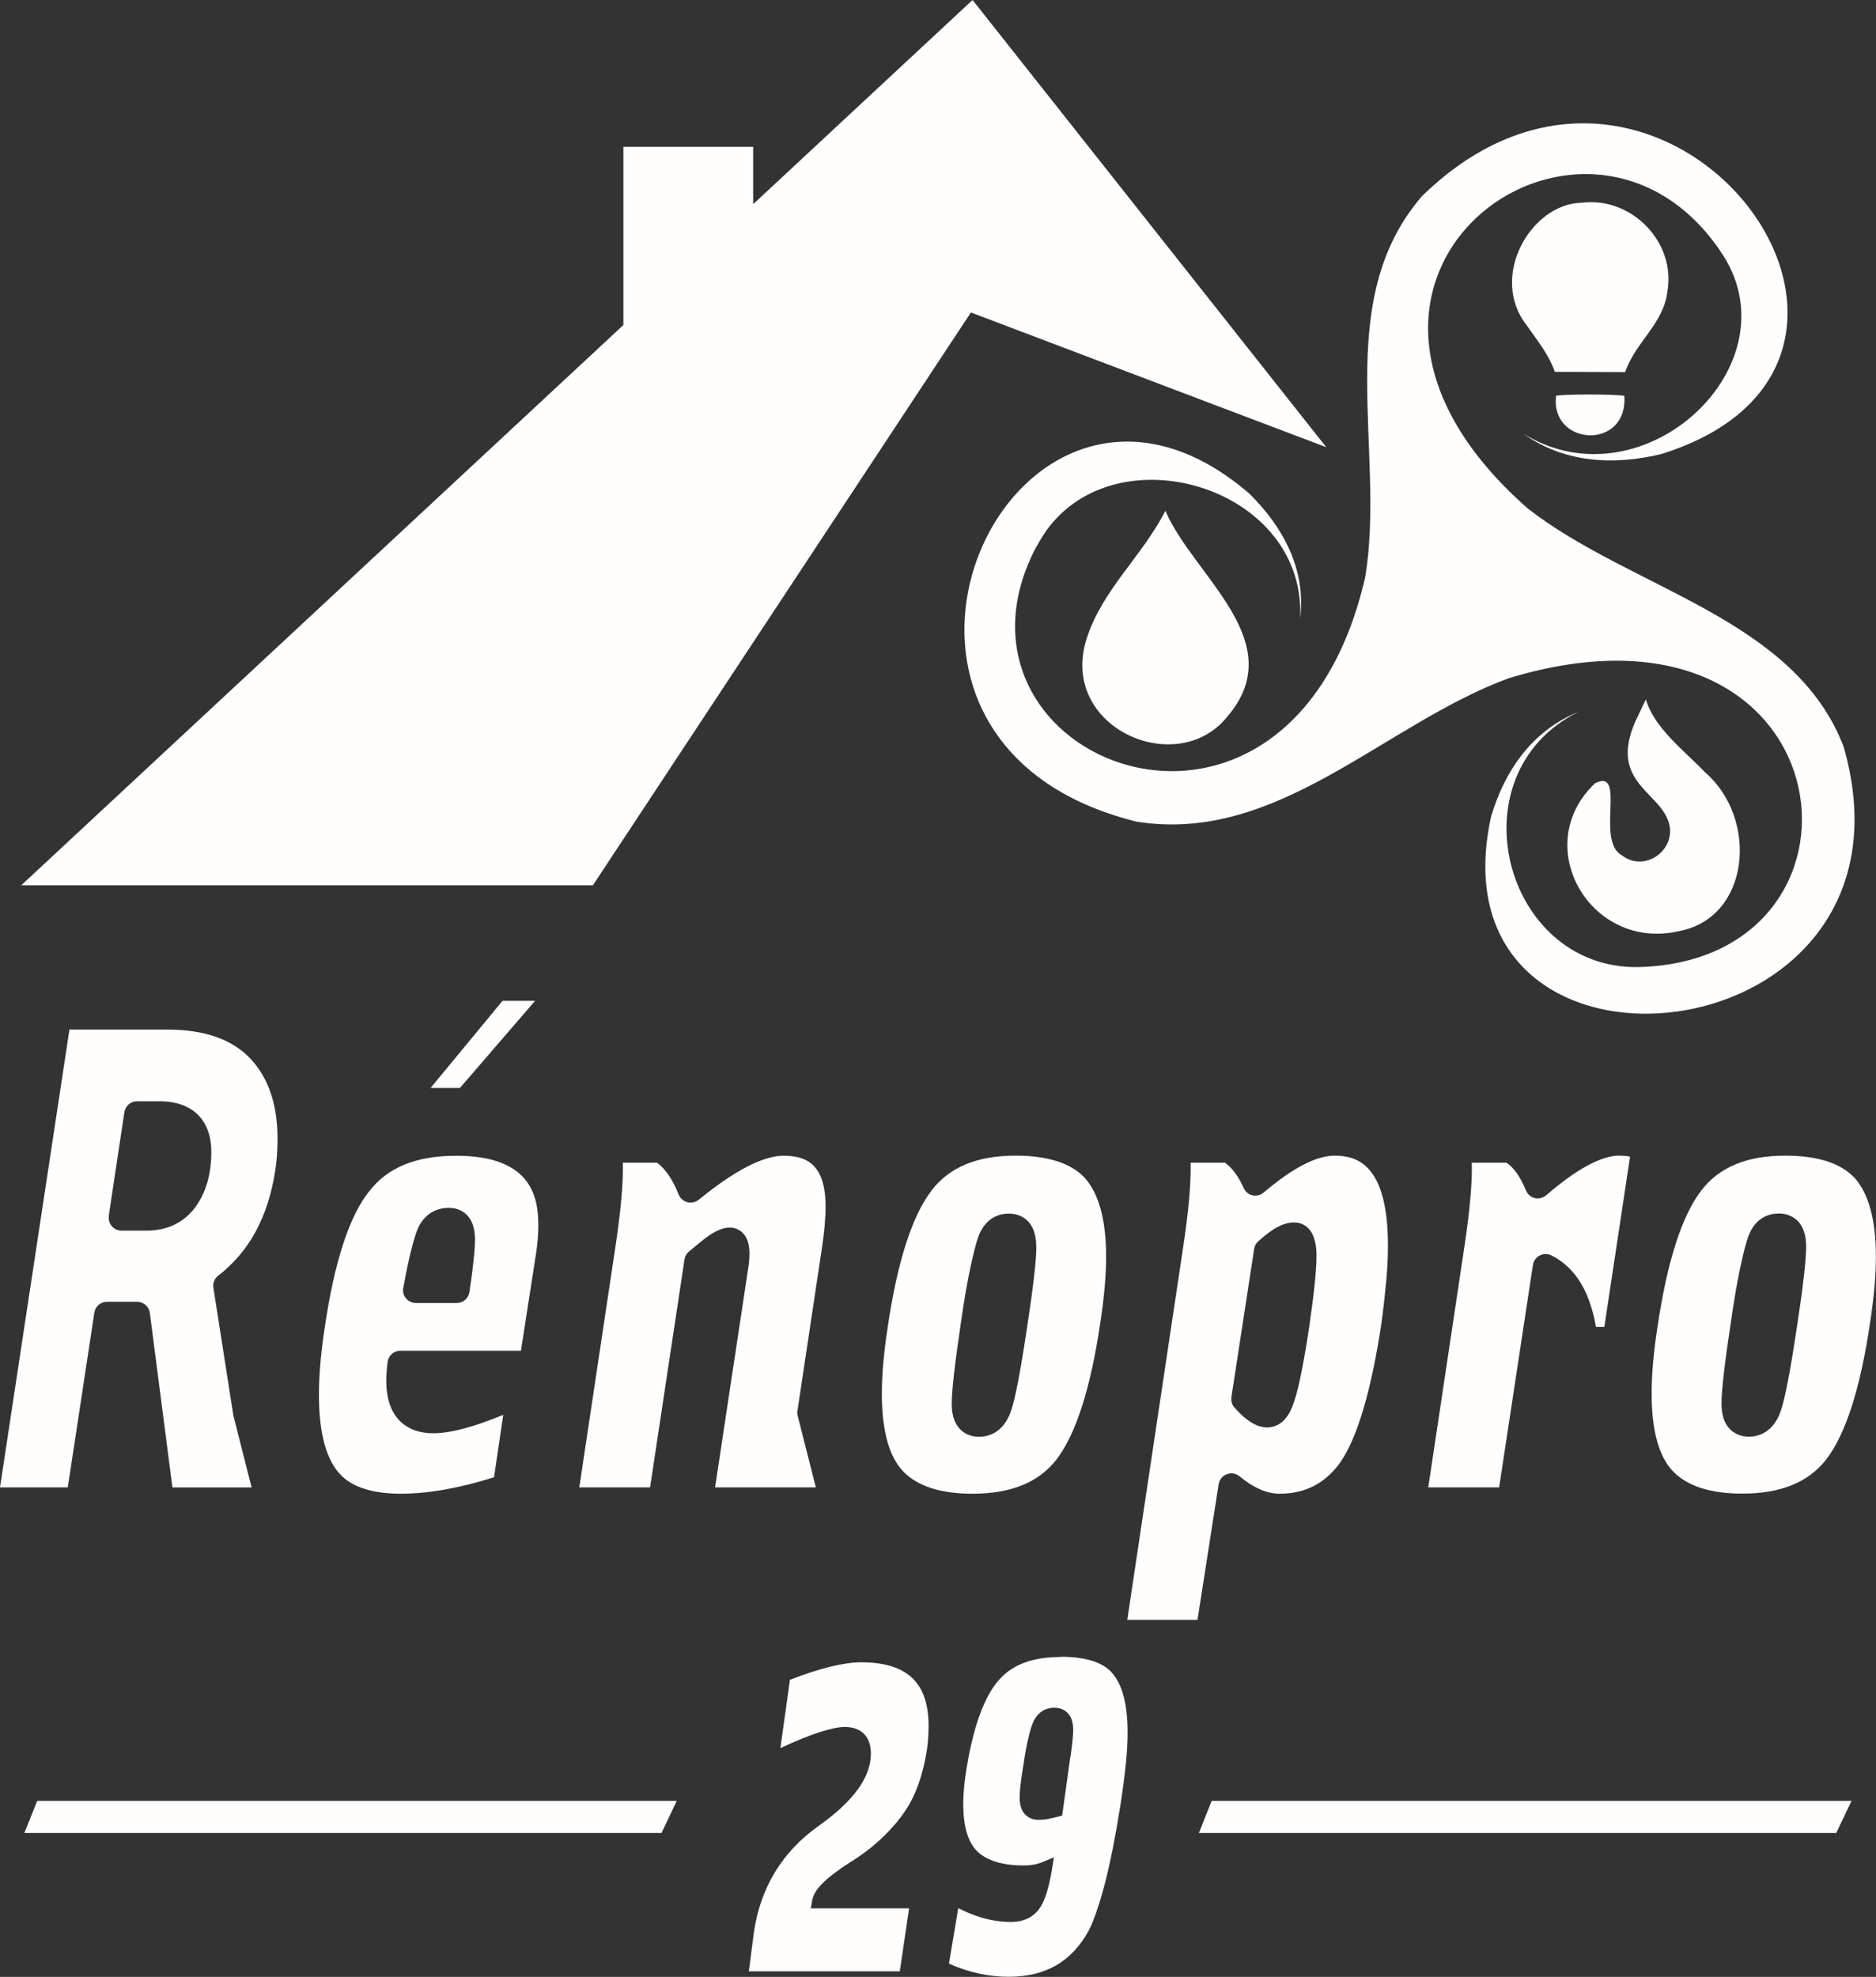
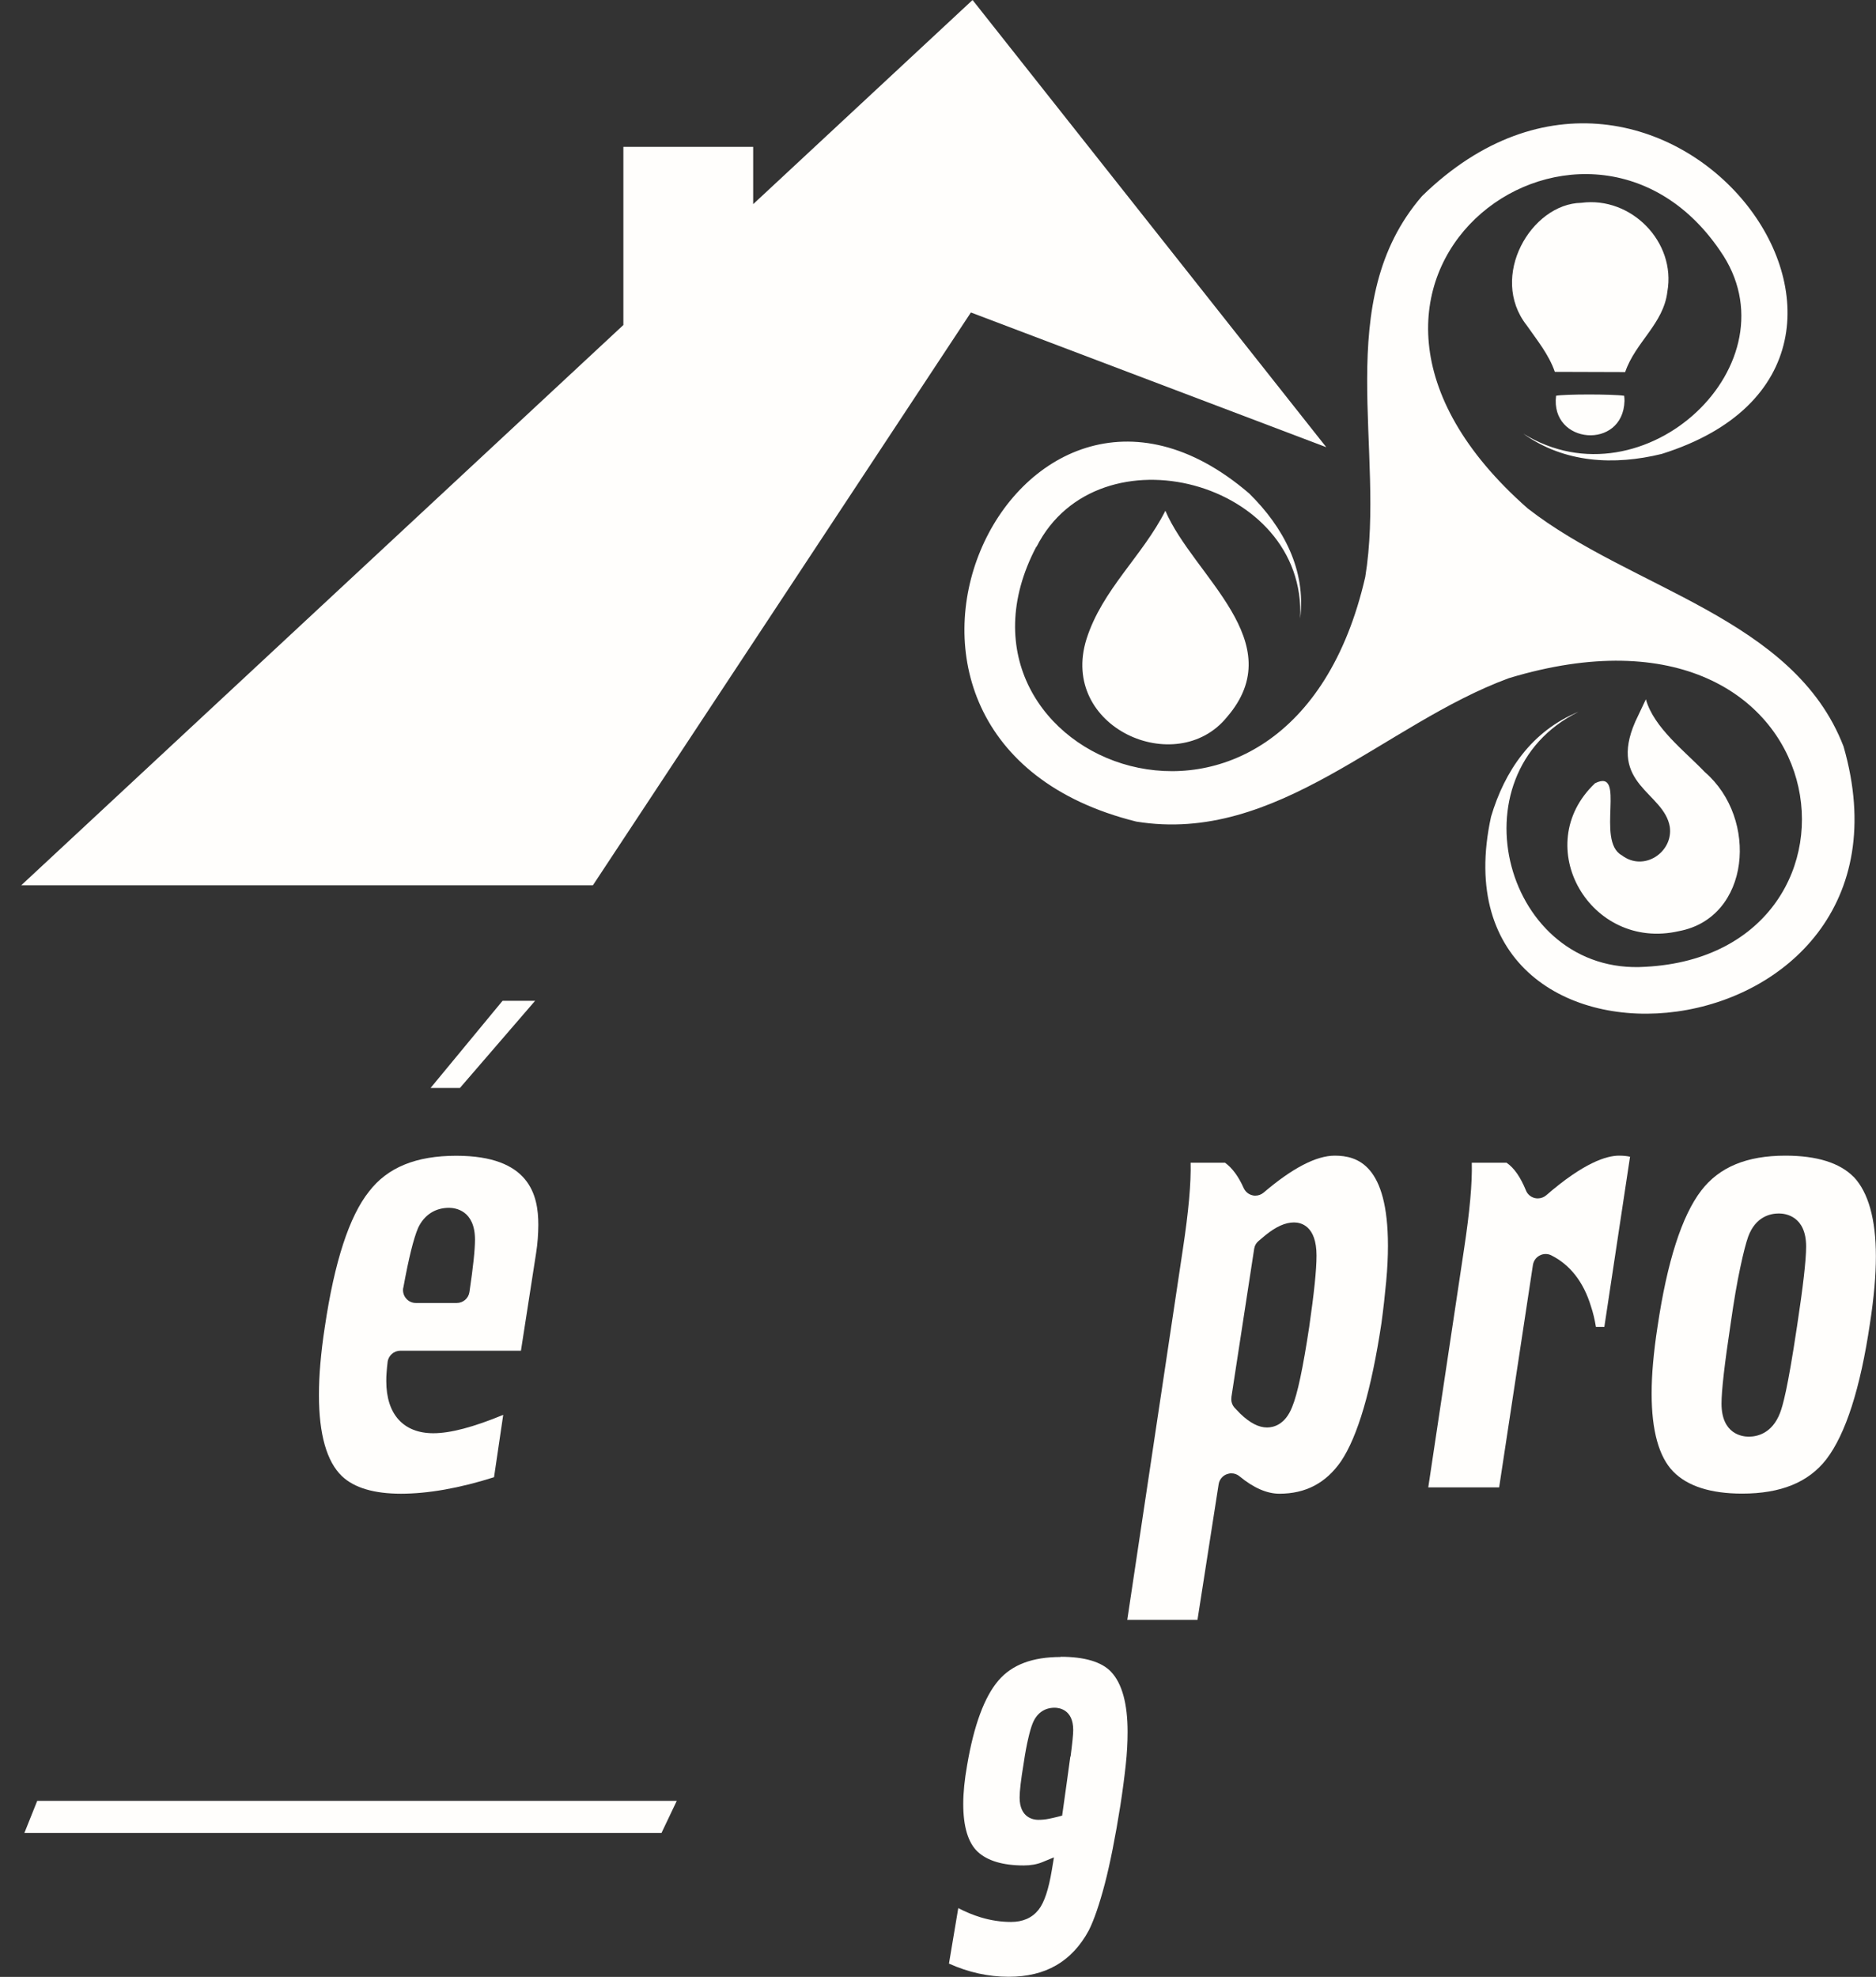
<svg xmlns="http://www.w3.org/2000/svg" id="Calque_2" data-name="Calque 2" viewBox="0 0 169.4 178.47">
  <rect x="0" y="0" width="169.4" height="178.47" fill="#333333" stroke="none" />
  <defs>
    <style>      .cls-1 {        fill: #fffefc;      }    </style>
  </defs>
  <g id="Calque_1-2" data-name="Calque 1">
    <g>
-       <path class="cls-1" d="M8.52,118.5c.09-.57.57-.98,1.15-.98h2.71c.58,0,1.07.43,1.15,1.01l2.04,15.75h7.15l-1.64-6.46s-.02-.07-.02-.11l-1.79-11.45c-.07-.42.1-.84.43-1.09,2.82-2.19,4.51-5.3,5.16-9.53.13-.78.2-1.73.2-2.84,0-3.02-.79-5.41-2.36-7.13-1.64-1.81-4.19-2.72-7.55-2.72H6.27L0,134.28h6.12l2.4-15.78ZM9.82,109.77l1.41-9.36c.09-.57.57-.99,1.15-.99h2.01c2.98,0,4.69,1.67,4.69,4.58,0,2.02-.49,3.7-1.45,4.99-1.04,1.4-2.53,2.11-4.43,2.11h-2.22c-.34,0-.66-.15-.88-.4-.22-.26-.32-.59-.27-.93Z" />
      <polygon class="cls-1" points="48.32 90.35 45.38 90.35 38.88 98.22 41.53 98.22 48.32 90.35" />
      <path class="cls-1" d="M35,122.96c.07-.58.57-1.02,1.15-1.02h10.89l1.37-8.82c.07-.44.12-.88.15-1.3.03-.43.05-.85.05-1.24,0-2.68-.77-6.24-7.41-6.24-3.63,0-6.21,1.05-7.88,3.23-1.78,2.23-3.12,6.34-3.99,12.23-.18,1.15-.31,2.25-.4,3.28-.09,1.01-.13,1.98-.13,2.87,0,3.53.7,6,2.08,7.32,1.11,1.05,2.9,1.58,5.33,1.58s5.29-.5,8.4-1.49l.83-5.63c-2.69,1.11-4.77,1.66-6.31,1.66-2.7,0-4.25-1.71-4.25-4.7,0-.23,0-.5.03-.8.02-.3.05-.6.09-.92ZM36.42,116.25c.49-2.68.92-4.43,1.34-5.41.55-1.16,1.54-1.8,2.78-1.8.55,0,2.35.21,2.35,2.87,0,.91-.16,2.45-.5,4.73-.08.57-.57.99-1.15.99h-3.69c-.34,0-.67-.15-.89-.42-.22-.26-.31-.61-.25-.95Z" />
-       <path class="cls-1" d="M64.57,134.28h9.1l-1.64-6.46c-.04-.15-.05-.31-.02-.46l2.17-14.43c.24-1.54.37-2.89.37-3.99,0-4.05-1.94-4.6-3.83-4.6-1.27,0-3.62.69-7.62,3.97-.21.17-.47.26-.74.26-.1,0-.19-.01-.29-.04-.36-.09-.65-.35-.79-.69-.53-1.34-1.18-2.3-1.94-2.87h-3.1c.05,1.8-.18,4.4-.71,7.87l-3.22,21.44h6.39l3.11-20.58c.04-.28.19-.54.41-.72l.91-.75c1.16-.98,2.01-1.41,2.75-1.41.49,0,.93.2,1.25.55.49.55.64,1.38.49,2.74l-3.05,20.17Z" />
-       <path class="cls-1" d="M84.11,107.49c-1.75,2.28-3.08,6.42-3.95,12.31-.18,1.14-.31,2.24-.4,3.25-.09.99-.13,1.93-.13,2.78,0,3.34.66,5.71,1.95,7.03,1.29,1.32,3.38,1.99,6.22,1.99,3.49,0,5.98-1.01,7.6-3.09,1.75-2.28,3.08-6.42,3.95-12.31.18-1.15.31-2.24.4-3.25.09-1,.13-1.93.13-2.78,0-3.34-.68-5.76-2-7.16-1.25-1.28-3.33-1.93-6.17-1.93-3.49,0-5.97,1.03-7.6,3.15ZM93.58,112.54c0,1.21-.27,3.58-.83,7.26-.84,5.62-1.28,7.13-1.53,7.78-.72,1.85-2.08,2.13-2.82,2.13-.58,0-2.46-.22-2.46-2.99,0-1.16.27-3.54.82-7.25.29-2.04.58-3.73.86-5.01.28-1.33.52-2.24.72-2.81.67-1.82,2.02-2.09,2.77-2.09.58,0,2.46.22,2.46,2.99Z" />
      <path class="cls-1" d="M110.78,133.09c.13-.05.27-.08.41-.08.27,0,.53.09.74.27,1.26,1.04,2.47,1.57,3.6,1.57,2.37,0,4.19-.96,5.55-2.91,1.52-2.25,2.75-6.45,3.66-12.47.18-1.32.32-2.59.43-3.78.11-1.17.16-2.25.16-3.22,0-7.3-2.75-8.14-4.81-8.14-1.66,0-3.82,1.12-6.41,3.33-.21.18-.48.28-.75.28-.09,0-.17,0-.26-.03-.36-.08-.65-.33-.8-.66-.46-1.03-1.02-1.8-1.68-2.28h-3.11c.05,1.8-.18,4.4-.71,7.87l-5.01,33.4h6.34l1.91-12.24c.06-.41.34-.76.73-.91ZM111.19,126.15l2.06-13.41c.04-.28.18-.53.4-.71l.62-.52c.95-.77,1.79-1.15,2.58-1.15.61,0,2.03.29,2.03,2.99,0,1.29-.22,3.4-.66,6.44-.56,3.71-1.06,6.07-1.53,7.2-.63,1.64-1.7,1.88-2.28,1.88-.75,0-1.53-.4-2.41-1.24l-.49-.51c-.25-.26-.37-.62-.31-.98Z" />
      <path class="cls-1" d="M128.98,134.28h6.39l3.05-20.08c.06-.37.28-.69.62-.86.17-.09.35-.13.53-.13s.36.04.53.13c1.7.86,2.9,2.42,3.56,4.59.19.56.34,1.19.45,1.86h.76l2.32-15.36c-.24-.06-.57-.1-1-.1-1.11,0-3.16.62-6.57,3.58-.21.18-.48.28-.76.28-.09,0-.18-.01-.27-.03-.36-.09-.66-.34-.8-.69-.49-1.2-1.07-2.04-1.75-2.5h-3.14c.05,1.8-.18,4.4-.71,7.87l-3.22,21.44Z" />
      <path class="cls-1" d="M167.39,106.26c-1.25-1.28-3.33-1.93-6.17-1.93-3.49,0-5.97,1.03-7.6,3.15-1.75,2.28-3.08,6.42-3.95,12.31-.18,1.15-.31,2.24-.4,3.25-.09.99-.13,1.93-.13,2.78,0,3.34.66,5.71,1.95,7.03,1.29,1.32,3.38,1.99,6.22,1.99,3.49,0,5.98-1.01,7.6-3.09,1.75-2.28,3.08-6.41,3.95-12.31.18-1.15.31-2.24.4-3.25.09-1,.13-1.93.13-2.78,0-3.34-.68-5.76-2-7.16ZM162.26,119.79c-.84,5.62-1.28,7.13-1.53,7.78-.72,1.85-2.07,2.13-2.82,2.13-.58,0-2.46-.22-2.46-2.99,0-1.17.27-3.54.83-7.25.29-2.03.58-3.72.86-5.01.28-1.33.52-2.25.72-2.81.67-1.82,2.02-2.09,2.77-2.09.58,0,2.46.22,2.46,2.99,0,1.21-.27,3.58-.83,7.26Z" />
-       <polygon class="cls-1" points="108.26 165.48 165.81 165.48 167.19 162.58 109.41 162.58 108.26 165.48" />
      <polygon class="cls-1" points="2.2 165.48 59.73 165.48 61.11 162.58 3.36 162.58 2.2 165.48" />
-       <path class="cls-1" d="M77.76,150.07c-1.56,0-3.73.53-6.43,1.58l-.86,6.16c2.78-1.28,4.69-1.9,5.82-1.9,1.5,0,2.35.88,2.35,2.4,0,2.13-1.54,4.27-4.72,6.53-3.27,2.32-5.24,5.54-5.84,9.57l-.46,3.56h13.63l.84-5.69h-8.88l.14-.76c.17-.93,1.2-1.97,3.34-3.35h.01c1.17-.73,2.19-1.51,3.04-2.34.85-.82,1.53-1.63,2.04-2.41.92-1.38,1.57-3.21,1.92-5.45.05-.34.09-.7.11-1.07.03-.37.04-.73.04-1.08,0-3.92-1.94-5.75-6.1-5.75Z" />
      <path class="cls-1" d="M95.78,149.59c-2.55,0-4.39.69-5.62,2.12-1.26,1.46-2.22,4.04-2.83,7.65-.23,1.29-.35,2.47-.35,3.5,0,2.05.44,3.5,1.3,4.31.88.82,2.28,1.24,4.16,1.24.63,0,1.19-.1,1.66-.29l1.07-.44-.19,1.14c-.29,1.75-.68,2.93-1.2,3.59-.58.73-1.41,1.1-2.49,1.1-.91,0-1.83-.14-2.75-.42-.65-.2-1.32-.47-2.01-.83l-.84,5.01c1.75.79,3.56,1.19,5.39,1.19,3.34,0,5.71-1.37,7.24-4.19.48-.96.96-2.37,1.44-4.19.48-1.84.95-4.21,1.4-7.04.21-1.34.37-2.58.49-3.68.12-1.08.17-2.09.17-3.01,0-2.55-.5-4.37-1.49-5.42-.85-.9-2.39-1.36-4.57-1.36ZM96.65,158.57c-.18,1.32-.41,3.02-.68,4.91l-.06.43-.42.11c-.27.07-.54.13-.8.18-.29.06-.6.09-.94.09-.39,0-1.68-.15-1.68-2.01,0-.59.12-1.62.37-3.12.13-.89.27-1.63.41-2.22.14-.61.27-1.05.39-1.34.36-.92,1.06-1.43,1.99-1.43.39,0,1.68.15,1.68,2.01,0,.39-.08,1.18-.24,2.41Z" />
      <polyline class="cls-1" points="119.75 40.36 87.82 0 68.01 18.43 68.01 13.26 56.29 13.26 56.29 29.34 1.92 79.92 39.7 79.92 39.7 79.92 53.54 79.92 87.67 28.21 119.75 40.37" />
      <path class="cls-1" d="M110.78,64.75c5.88-6.8-3.02-12.73-5.55-18.64-2.05,4.07-5.7,7.11-7.12,11.58-2.5,8,8.12,12.64,12.67,7.06Z" />
      <path class="cls-1" d="M144.02,70.72c-5.92,5.62-.43,15.18,7.59,13.34,6.45-1.21,7.21-10.16,2.33-14.36-1.78-1.87-4.6-3.99-5.32-6.57l-.96,2.03c-2.48,5.67,2.59,6.35,3.12,9.48.33,2.27-2.33,4.11-4.34,2.57-2.38-1.3.47-7.93-2.41-6.5Z" />
      <path class="cls-1" d="M150.56,26.33c.8-4.49-3.27-8.62-7.77-8.02-4.53.08-8.38,6.67-4.93,11.06.94,1.35,1.99,2.62,2.54,4.2,2.12.01,4.22.01,6.35.02.92-2.7,3.47-4.36,3.81-7.26Z" />
      <path class="cls-1" d="M140.51,35.73c-.54,4.4,6.05,4.93,6.18.47,0-.16-.01-.31-.03-.47-1.1-.16-5.44-.15-6.15,0Z" />
      <path class="cls-1" d="M93.6,49.36c5.58-10.96,24.43-5.94,23.8,6.48.55-4.39-1.51-8.25-4.6-11.29-21.22-18.24-40.11,22.18-10.2,29.62,12.75,2.08,22.39-8.82,33.66-12.95,30.4-9.19,34.72,24.88,12.33,26.06-12.69.84-17.57-17.33-6.05-23.02-4.25,1.74-6.69,5.38-7.9,9.47-5.85,26.76,40.06,22.25,31.83-6.34-4.49-11.65-19.16-14.19-28.52-21.49-23.5-20.67,5.08-41.3,17.36-23.28,7.1,10.12-6.85,23.27-17.76,16.53,3.71,2.66,8.21,2.88,12.5,1.83,27.07-8.5.04-44.42-21.64-23.28-8.25,9.54-3.26,22.97-5.13,34.39-6.85,29.87-39.84,16.52-29.7-2.74Z" />
    </g>
  </g>
</svg>